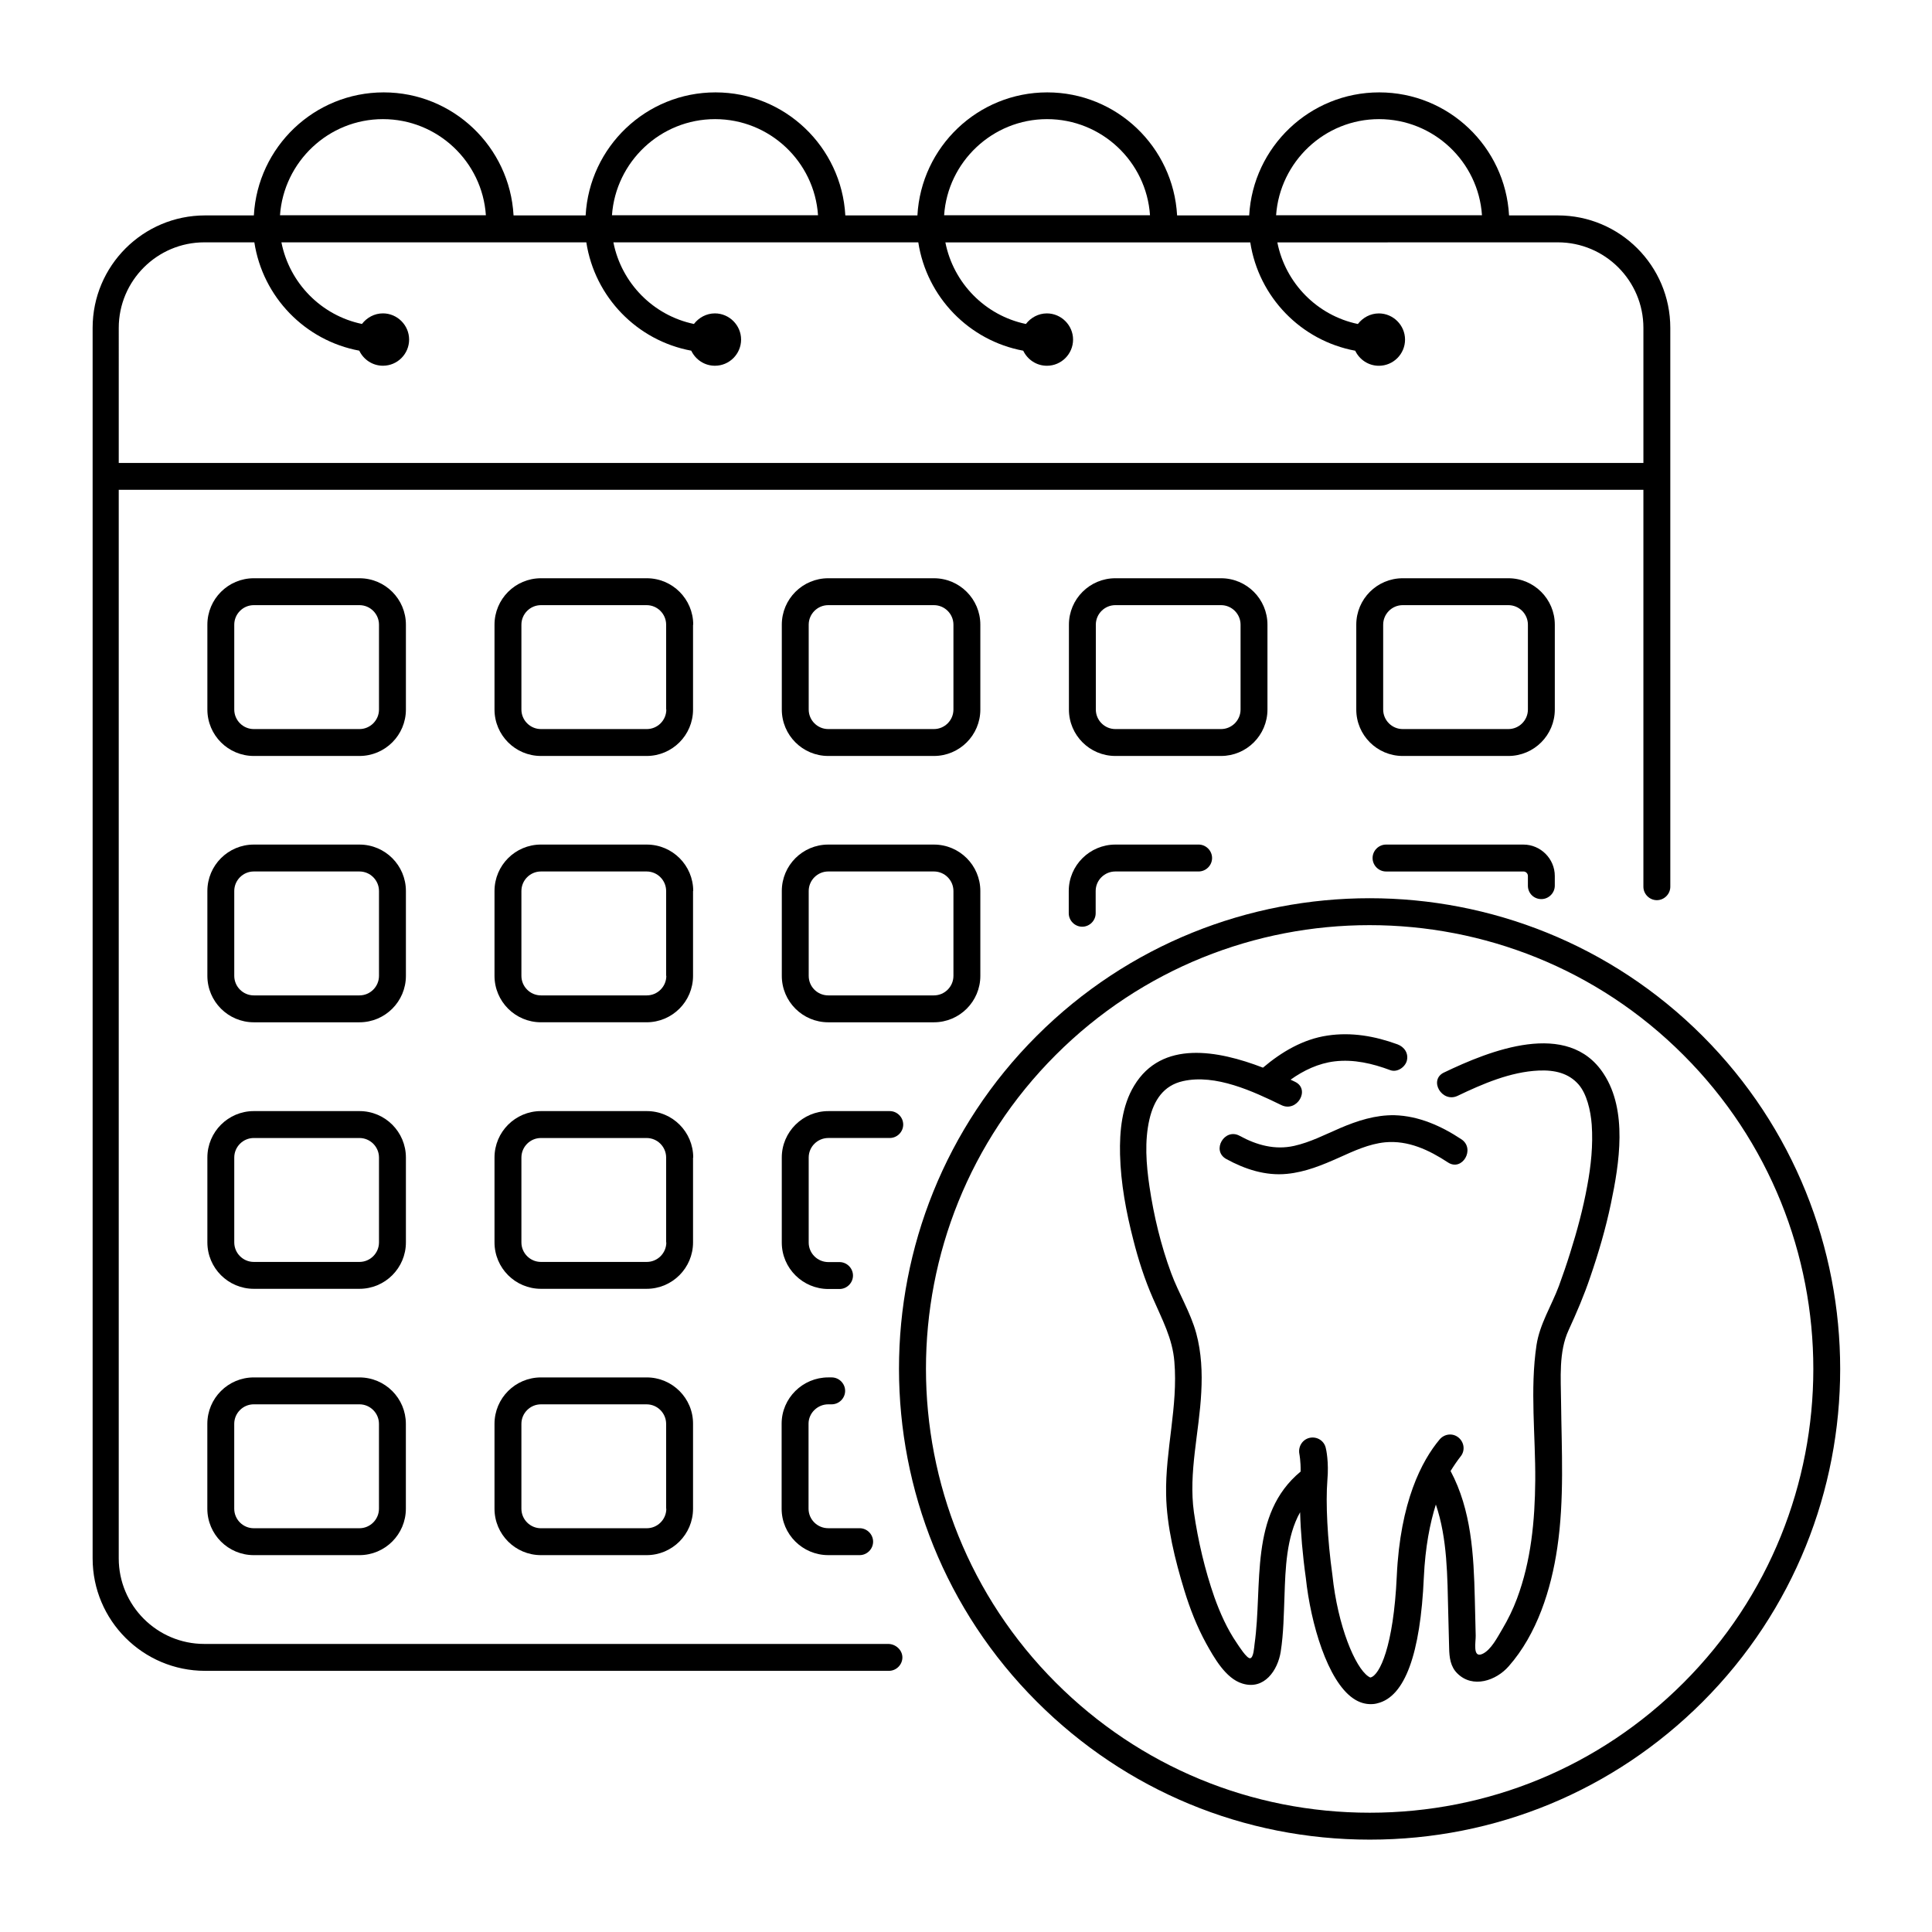
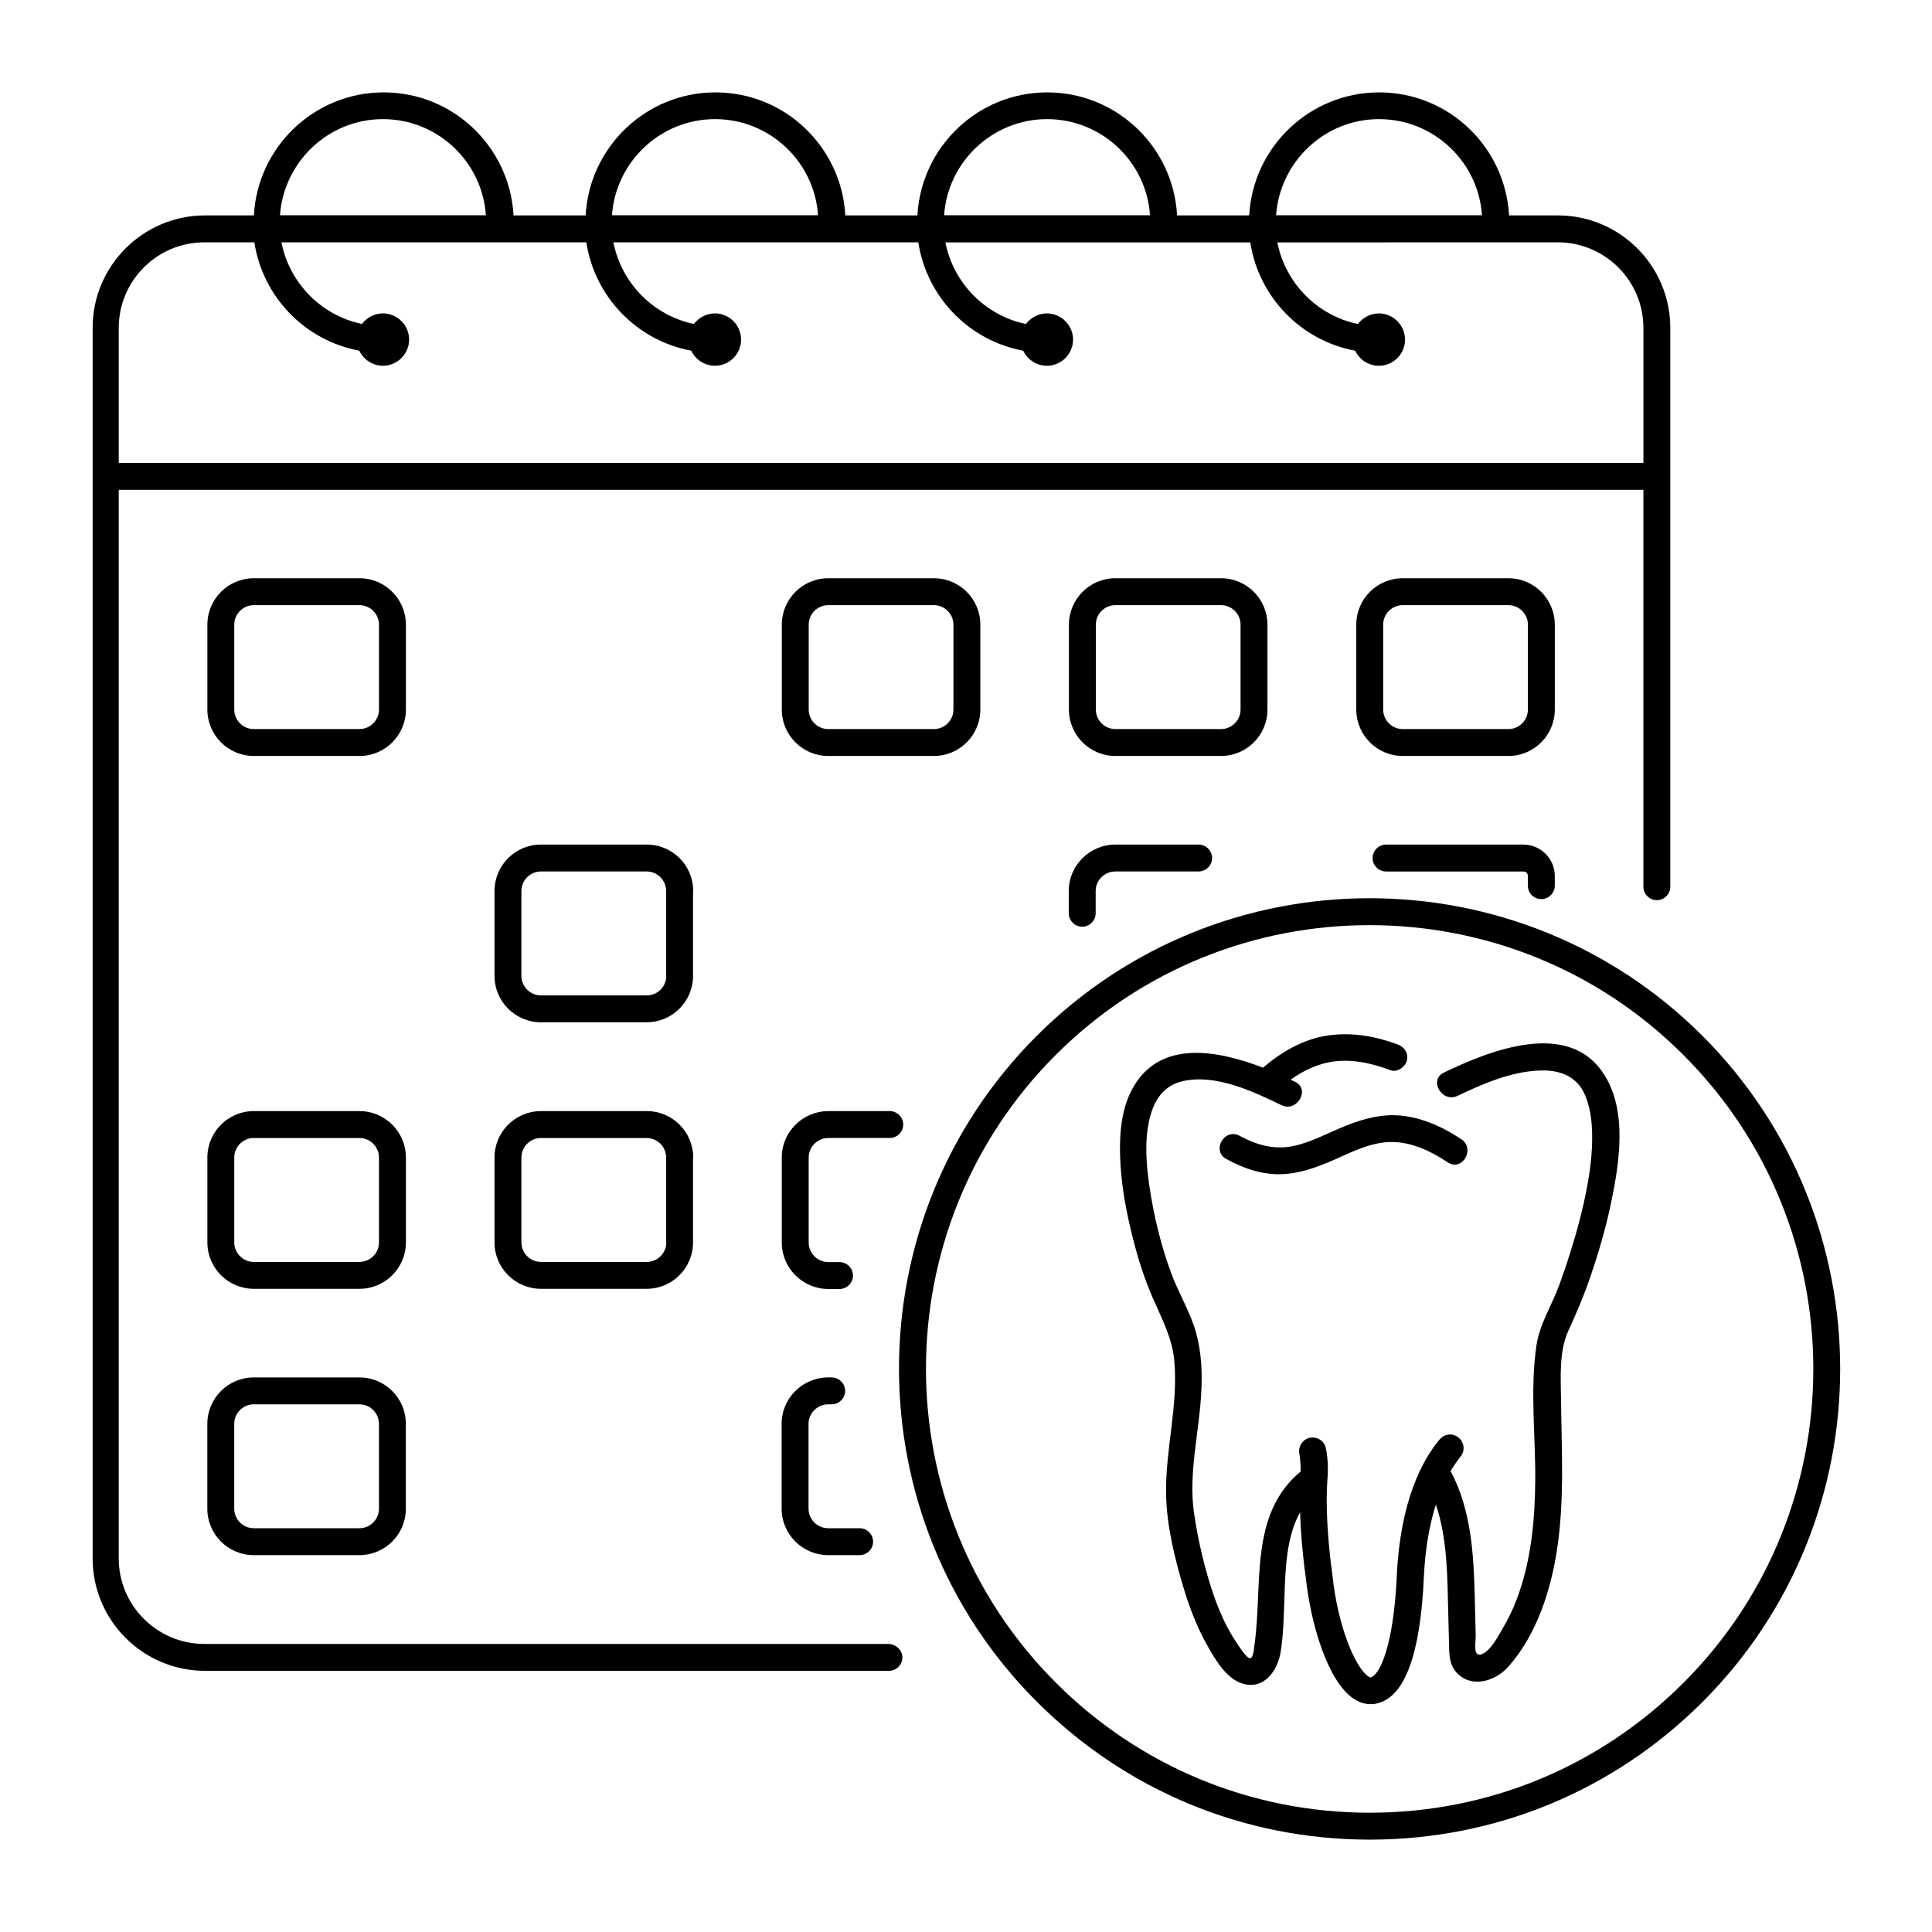
<svg xmlns="http://www.w3.org/2000/svg" fill="#000000" width="800px" height="800px" version="1.1" viewBox="144 144 512 512">
  <g>
    <path d="m379.37 579.66h-181.23c-12.5 0-22.672-10.172-22.672-22.672v-283.18h404.05v105.18c0 1.949 1.617 3.566 3.566 3.566s3.566-1.617 3.566-3.566l-0.004-148.1c0-16.445-13.355-29.801-29.801-29.801h-12.93c-1-18.156-16.016-32.605-34.41-32.605-18.391 0-33.457 14.449-34.457 32.605h-19.105c-1-18.156-16.016-32.605-34.41-32.605s-33.414 14.449-34.41 32.605h-19.105c-1-18.156-16.016-32.605-34.41-32.605s-33.414 14.449-34.41 32.605h-19.105c-1-18.156-16.016-32.605-34.41-32.605-18.395 0-33.414 14.449-34.41 32.605h-12.93c-16.445 0-29.801 13.355-29.801 29.801v326.1c0 16.445 13.355 29.801 29.801 29.801h181.23c1.949 0 3.566-1.617 3.566-3.566-0.012-1.949-1.77-3.562-3.766-3.562zm130.09-404.09c14.449 0 26.332 11.266 27.281 25.477h-54.562c1-14.164 12.832-25.477 27.281-25.477zm-87.977 0c14.449 0 26.332 11.266 27.281 25.477h-54.562c0.953-14.164 12.832-25.477 27.281-25.477zm-87.977 0c14.449 0 26.332 11.266 27.281 25.477h-54.609c1-14.164 12.832-25.477 27.328-25.477zm-88.023 0c14.449 0 26.332 11.266 27.281 25.477h-54.562c1-14.164 12.832-25.477 27.281-25.477zm-70.012 55.324c0-12.5 10.172-22.672 22.672-22.672h13.262c2.234 14.496 13.449 26.047 27.805 28.707 1.141 2.375 3.516 3.992 6.273 3.992 3.852 0 6.938-3.137 6.938-6.938s-3.137-6.938-6.938-6.938c-2.281 0-4.277 1.141-5.562 2.805-10.742-2.234-19.203-10.789-21.34-21.625h80.801c2.234 14.496 13.449 26.047 27.805 28.707 1.141 2.375 3.516 3.992 6.273 3.992 3.852 0 6.938-3.137 6.938-6.938s-3.137-6.938-6.938-6.938c-2.281 0-4.277 1.141-5.562 2.805-10.742-2.234-19.203-10.789-21.34-21.625h80.801c2.234 14.496 13.449 26.047 27.805 28.707 1.141 2.375 3.516 3.992 6.273 3.992 3.852 0 6.938-3.137 6.938-6.938s-3.137-6.938-6.938-6.938c-2.281 0-4.277 1.141-5.562 2.805-10.742-2.234-19.203-10.789-21.34-21.625h80.801c2.234 14.496 13.449 26.047 27.805 28.707 1.141 2.375 3.516 3.992 6.273 3.992 3.852 0 6.938-3.137 6.938-6.938 0-3.801-3.137-6.938-6.938-6.938-2.281 0-4.277 1.141-5.562 2.805-10.742-2.234-19.203-10.789-21.34-21.625l74.336-0.016c12.5 0 22.672 10.172 22.672 22.672v35.789h-404.05z" />
    <path d="m251.57 309.55c0-6.797-5.512-12.309-12.309-12.309h-27.996c-6.797 0-12.309 5.512-12.309 12.309v22.48c0 6.797 5.512 12.309 12.309 12.309h27.996c6.797 0 12.309-5.512 12.309-12.309zm-7.133 22.48c0 2.852-2.328 5.18-5.18 5.18h-27.996c-2.852 0-5.18-2.328-5.18-5.18v-22.48c0-2.852 2.328-5.18 5.18-5.18h27.996c2.852 0 5.18 2.328 5.18 5.18z" />
-     <path d="m327.71 309.55c0-6.797-5.512-12.309-12.309-12.309h-28.043c-6.797 0-12.309 5.512-12.309 12.309v22.48c0 6.797 5.512 12.309 12.309 12.309h27.996c6.797 0 12.309-5.512 12.309-12.309v-22.48zm-7.129 22.48c0 2.852-2.328 5.18-5.18 5.18h-28.043c-2.852 0-5.18-2.328-5.18-5.18v-22.48c0-2.852 2.328-5.18 5.18-5.18h27.996c2.852 0 5.18 2.328 5.18 5.18v22.48z" />
    <path d="m403.8 309.55c0-6.797-5.512-12.309-12.309-12.309h-27.996c-6.797 0-12.309 5.512-12.309 12.309v22.48c0 6.797 5.512 12.309 12.309 12.309h27.996c6.797 0 12.309-5.512 12.309-12.309zm-7.129 22.48c0 2.852-2.328 5.18-5.18 5.18h-27.996c-2.852 0-5.18-2.328-5.18-5.18v-22.48c0-2.852 2.328-5.18 5.18-5.18h27.996c2.852 0 5.18 2.328 5.18 5.18z" />
-     <path d="m479.89 332.03v-22.48c0-6.797-5.512-12.309-12.309-12.309h-27.996c-6.797 0-12.309 5.512-12.309 12.309v22.48c0 6.797 5.512 12.309 12.309 12.309h27.996c6.797 0.004 12.309-5.512 12.309-12.309zm-45.484 0v-22.48c0-2.852 2.328-5.18 5.18-5.18h27.996c2.852 0 5.18 2.328 5.18 5.18v22.48c0 2.852-2.328 5.18-5.18 5.18h-27.996c-2.852 0-5.18-2.328-5.18-5.18z" />
+     <path d="m479.89 332.03v-22.48c0-6.797-5.512-12.309-12.309-12.309h-27.996c-6.797 0-12.309 5.512-12.309 12.309v22.48c0 6.797 5.512 12.309 12.309 12.309h27.996c6.797 0.004 12.309-5.512 12.309-12.309m-45.484 0v-22.48c0-2.852 2.328-5.18 5.18-5.18h27.996c2.852 0 5.18 2.328 5.18 5.18v22.48c0 2.852-2.328 5.18-5.18 5.18h-27.996c-2.852 0-5.18-2.328-5.18-5.18z" />
    <path d="m556.04 309.55c0-6.797-5.512-12.309-12.309-12.309h-27.996c-6.797 0-12.309 5.512-12.309 12.309v22.48c0 6.797 5.512 12.309 12.309 12.309h27.996c6.797 0 12.309-5.512 12.309-12.309zm-7.129 22.48c0 2.852-2.328 5.18-5.18 5.18h-27.996c-2.852 0-5.18-2.328-5.18-5.18v-22.48c0-2.852 2.328-5.18 5.18-5.18h27.996c2.852 0 5.18 2.328 5.18 5.18z" />
-     <path d="m251.57 380.13c0-6.797-5.512-12.309-12.309-12.309h-27.996c-6.797 0-12.309 5.512-12.309 12.309v22.48c0 6.797 5.512 12.309 12.309 12.309h27.996c6.797 0 12.309-5.512 12.309-12.309zm-7.133 22.48c0 2.852-2.328 5.18-5.18 5.18h-27.996c-2.852 0-5.18-2.328-5.18-5.18v-22.48c0-2.852 2.328-5.18 5.18-5.18h27.996c2.852 0 5.18 2.328 5.18 5.18z" />
    <path d="m327.71 380.13c0-6.797-5.512-12.309-12.309-12.309l-28.043-0.004c-6.797 0-12.309 5.512-12.309 12.309v22.48c0 6.797 5.512 12.309 12.309 12.309h27.996c6.797 0 12.309-5.512 12.309-12.309v-22.477zm-7.129 22.48c0 2.852-2.328 5.18-5.18 5.18h-28.043c-2.852 0-5.18-2.328-5.18-5.18v-22.48c0-2.852 2.328-5.18 5.18-5.18h27.996c2.852 0 5.18 2.328 5.18 5.18v22.48z" />
-     <path d="m403.8 402.61v-22.48c0-6.797-5.512-12.309-12.309-12.309h-27.996c-6.797 0-12.309 5.512-12.309 12.309v22.48c0 6.797 5.512 12.309 12.309 12.309h27.996c6.797 0 12.309-5.512 12.309-12.309zm-45.484 0v-22.48c0-2.852 2.328-5.18 5.18-5.18h27.996c2.852 0 5.18 2.328 5.18 5.18v22.48c0 2.852-2.328 5.18-5.18 5.18h-27.996c-2.852 0-5.18-2.281-5.18-5.18z" />
    <path d="m439.59 367.82c-6.797 0-12.359 5.512-12.359 12.309v5.894c0 1.949 1.617 3.566 3.566 3.566s3.566-1.617 3.566-3.566v-5.894c0-2.852 2.328-5.18 5.227-5.18h22.055c1.949 0 3.566-1.617 3.566-3.566 0-1.949-1.617-3.566-3.566-3.566z" />
    <path d="m251.57 450.76c0-6.797-5.512-12.309-12.309-12.309h-27.996c-6.797 0-12.309 5.512-12.309 12.309v22.48c0 6.797 5.512 12.309 12.309 12.309h27.996c6.797 0 12.309-5.512 12.309-12.309zm-7.133 22.484c0 2.852-2.328 5.18-5.18 5.18h-27.996c-2.852 0-5.18-2.328-5.18-5.18v-22.48c0-2.852 2.328-5.18 5.18-5.18h27.996c2.852 0 5.18 2.328 5.18 5.18z" />
    <path d="m327.71 450.76c0-6.797-5.512-12.309-12.309-12.309h-28.043c-6.797 0-12.309 5.512-12.309 12.309v22.48c0 6.797 5.512 12.309 12.309 12.309h27.996c6.797 0 12.309-5.512 12.309-12.309v-22.48zm-7.129 22.484c0 2.852-2.328 5.18-5.18 5.18h-28.043c-2.852 0-5.18-2.328-5.18-5.18v-22.48c0-2.852 2.328-5.18 5.18-5.18h27.996c2.852 0 5.18 2.328 5.18 5.18v22.48z" />
    <path d="m383.36 442.02c0-1.949-1.617-3.566-3.566-3.566h-16.254c-6.797 0-12.359 5.512-12.359 12.309v22.527c0 6.797 5.562 12.309 12.359 12.309h2.945c1.949 0 3.566-1.617 3.566-3.566 0-1.949-1.617-3.566-3.566-3.566h-2.945c-2.898 0-5.227-2.328-5.227-5.18v-22.527c0-2.852 2.328-5.18 5.227-5.18h16.254c1.949 0.004 3.566-1.609 3.566-3.559z" />
    <path d="m239.25 509.03h-27.996c-6.797 0-12.309 5.512-12.309 12.309v22.48c0 6.797 5.512 12.309 12.309 12.309h27.996c6.797 0 12.309-5.512 12.309-12.309v-22.48c0.004-6.797-5.512-12.309-12.309-12.309zm5.18 34.789c0 2.852-2.328 5.18-5.18 5.18h-27.996c-2.852 0-5.18-2.328-5.18-5.18v-22.48c0-2.852 2.328-5.18 5.18-5.18h27.996c2.852 0 5.18 2.328 5.18 5.18z" />
-     <path d="m315.4 509.03h-28.043c-6.797 0-12.309 5.512-12.309 12.309v22.48c0 6.797 5.512 12.309 12.309 12.309h27.996c6.797 0 12.309-5.512 12.309-12.309v-22.48c0.047-6.797-5.516-12.309-12.262-12.309zm5.18 34.789c0 2.852-2.328 5.18-5.18 5.18l-28.043 0.004c-2.852 0-5.18-2.328-5.18-5.18v-22.48c0-2.852 2.328-5.18 5.18-5.18h27.996c2.852 0 5.18 2.328 5.18 5.18v22.477z" />
    <path d="m363.5 516.16h0.902c1.949 0 3.566-1.617 3.566-3.566s-1.617-3.566-3.566-3.566h-0.902c-6.797 0-12.359 5.512-12.359 12.262v22.527c0 6.797 5.562 12.309 12.359 12.309h8.316c1.949 0 3.566-1.617 3.566-3.566 0-1.949-1.617-3.566-3.566-3.566h-8.316c-2.898 0-5.227-2.328-5.227-5.18v-22.527c0-2.797 2.375-5.125 5.227-5.125z" />
    <path d="m595.2 418.54c-48.668-48.668-127.8-48.668-176.48 0-48.668 48.621-48.621 127.8 0.051 176.43 23.574 23.574 54.895 36.551 88.215 36.551h0.047c33.316 0 64.641-12.977 88.168-36.504 48.621-48.625 48.621-127.81-0.004-176.48zm-5.082 171.44c-22.195 22.195-51.711 34.41-83.129 34.41s-60.98-12.262-83.176-34.457c-45.867-45.867-45.914-120.49-0.047-166.35 22.957-22.957 53.043-34.41 83.176-34.41 30.133 0 60.266 11.453 83.176 34.41 45.91 45.863 45.91 120.53 0 166.4z" />
    <path d="m499.14 442.96c-3.992 1.711-7.891 3.754-12.168 4.707-5.086 1.141-9.934-0.191-14.449-2.66-3.992-2.188-7.559 3.898-3.566 6.133 4.941 2.711 10.41 4.516 16.113 3.945 4.894-0.477 9.363-2.328 13.832-4.324 3.898-1.758 7.891-3.613 12.168-4.039 6.133-0.57 11.645 2.043 16.637 5.324 3.801 2.519 7.367-3.613 3.566-6.133-5.324-3.516-11.266-6.18-17.68-6.367-5.09-0.102-9.891 1.465-14.453 3.414z" />
    <path d="m526.66 428.23c-4.137 1.996-0.523 8.129 3.613 6.18 6.652-3.184 14.02-6.367 21.484-6.703 4.324-0.191 7.984 0.715 10.598 3.707 2.141 2.473 3.184 6.844 3.469 10.648 0.379 5.418-0.191 10.883-1.188 16.207-1.094 6.035-2.711 12.023-4.562 17.871-0.902 2.898-1.902 5.797-2.945 8.648-1.949 5.227-5.086 10.078-5.941 15.684-1.758 11.738-0.238 24.051-0.332 35.883-0.094 10.648-1.094 21.293-4.848 31.32-1.047 2.805-2.375 5.512-3.898 8.078-1.234 2.043-2.945 5.512-5.277 6.559-2.66 1.188-1.711-3.281-1.758-4.848-0.094-3.281-0.145-6.606-0.238-9.887-0.285-11.551-0.902-23.383-6.418-33.746 0.902-1.473 1.805-2.758 2.613-3.801 1.285-1.52 1.047-3.754-0.477-5.039-1.52-1.285-3.754-1.047-5.039 0.477-4.707 5.609-10.457 16.492-11.359 36.266-0.855 18.633-4.562 26.234-6.938 26.805-0.047 0.047-0.285-0.047-0.617-0.285-3.469-2.375-8.078-13.262-9.504-26.855-1.332-9.555-1.805-19.152-1.332-25.094 0.43-4.894-0.332-8.27-0.43-8.602-0.43-1.902-2.328-3.09-4.277-2.66-1.902 0.43-3.09 2.328-2.711 4.277 0 0 0.379 1.902 0.332 4.656-13.734 11.359-9.98 29.992-12.215 45.77-0.094 0.715-0.238 3.516-1.141 3.707-0.902 0.145-3.043-3.281-3.566-4.039-2.566-3.754-4.422-7.938-5.941-12.168-2.519-7.223-4.324-14.926-5.418-22.48-1.473-10.504 1.426-21.293 1.949-31.797 0.285-5.227 0.047-10.551-1.332-15.637-1.52-5.562-4.656-10.551-6.652-15.969-2.711-7.32-4.609-15.211-5.75-22.957-0.855-5.797-1.332-12.023 0-17.777 1.188-5.086 3.754-8.984 8.887-10.125 8.648-1.949 18.582 2.711 26.094 6.367 4.137 1.996 7.746-4.184 3.613-6.18-0.379-0.191-0.809-0.379-1.188-0.57 3.469-2.473 7.367-4.324 11.645-4.848 5.086-0.617 10.078 0.57 14.781 2.328 1.805 0.664 3.898-0.762 4.371-2.473 0.523-1.996-0.664-3.707-2.473-4.371-5.988-2.188-12.215-3.281-18.535-2.328-6.465 0.949-12.168 4.324-17.109 8.508-11.977-4.609-26.805-7.367-34.125 4.754-3.281 5.371-3.898 12.121-3.754 18.25 0.191 7.652 1.617 15.258 3.516 22.625 1.332 5.277 2.996 10.457 5.18 15.445 2.426 5.609 5.227 10.695 5.703 16.871 1 11.789-2.426 23.434-2.188 35.172 0.145 8.461 2.375 17.395 4.848 25.477 1.473 4.801 3.328 9.555 5.75 13.973 2.09 3.754 5.18 9.316 9.602 10.648 5.797 1.805 9.41-3.516 10.172-8.461 0.762-4.894 0.809-9.84 1-14.781 0.238-7.082 0.477-15.637 4.137-22.148 0.145 5.277 0.664 11.359 1.52 17.441 1.285 12.074 5.75 27.234 12.547 31.891 1.711 1.188 3.328 1.52 4.656 1.52 0.715 0 1.332-0.094 1.805-0.238 7.223-1.758 11.359-13.023 12.262-33.367 0.379-8.078 1.617-14.305 3.184-19.297 3.09 9.078 3.043 19.105 3.281 28.66 0.094 3.137 0.145 6.227 0.238 9.363 0.047 2.473 0.332 4.941 2.188 6.75 4.086 4.039 10.266 1.902 13.594-1.902 7.508-8.508 11.266-20.391 12.879-31.418 1.902-12.832 1.141-25.809 1-38.688-0.047-6.18-0.664-13.215 1.996-18.965 2.141-4.656 4.137-9.316 5.75-14.117 2.188-6.367 4.086-12.832 5.465-19.438 2.234-10.648 4.469-24.621-1.902-34.363-9.449-14.574-30.27-6.16-42.34-0.363z" />
    <path d="m552.47 382.27c1.949 0 3.566-1.617 3.566-3.566v-2.566c0-4.562-3.754-8.316-8.316-8.316h-36.406c-1.949 0-3.566 1.617-3.566 3.566s1.617 3.566 3.566 3.566h36.406c0.664 0 1.188 0.523 1.188 1.188v2.566c-0.004 1.996 1.566 3.562 3.562 3.562z" />
  </g>
</svg>